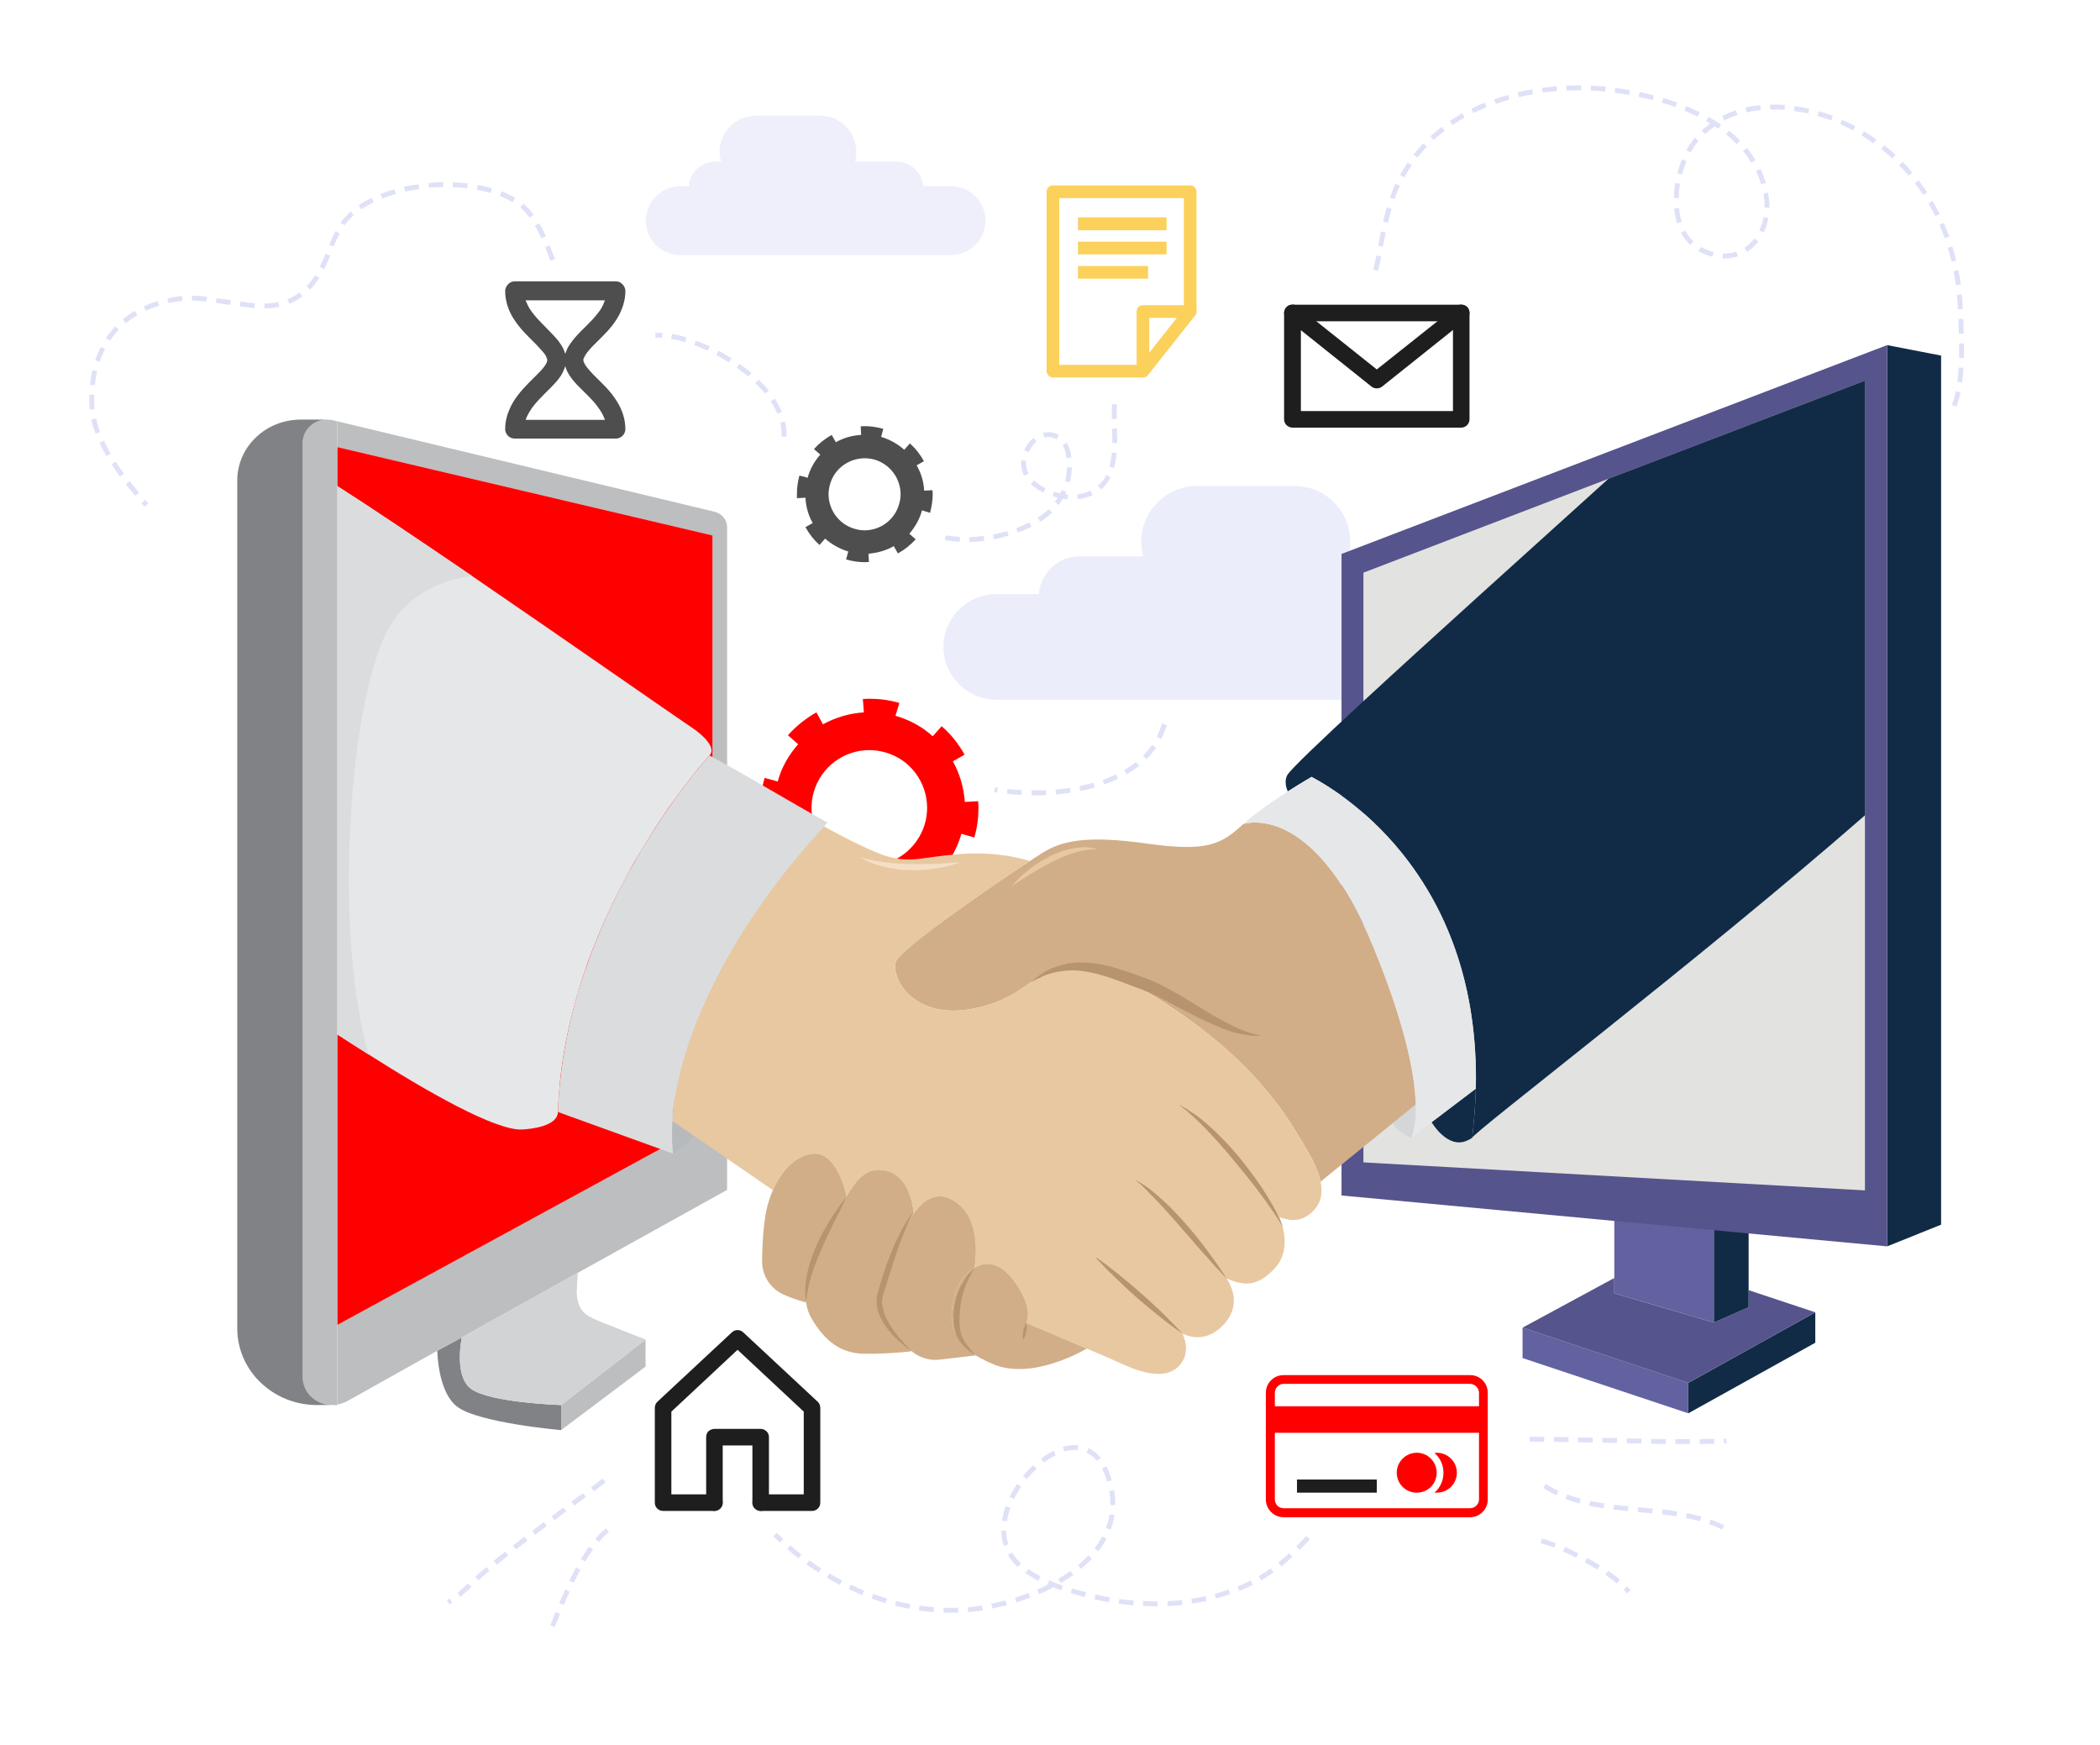
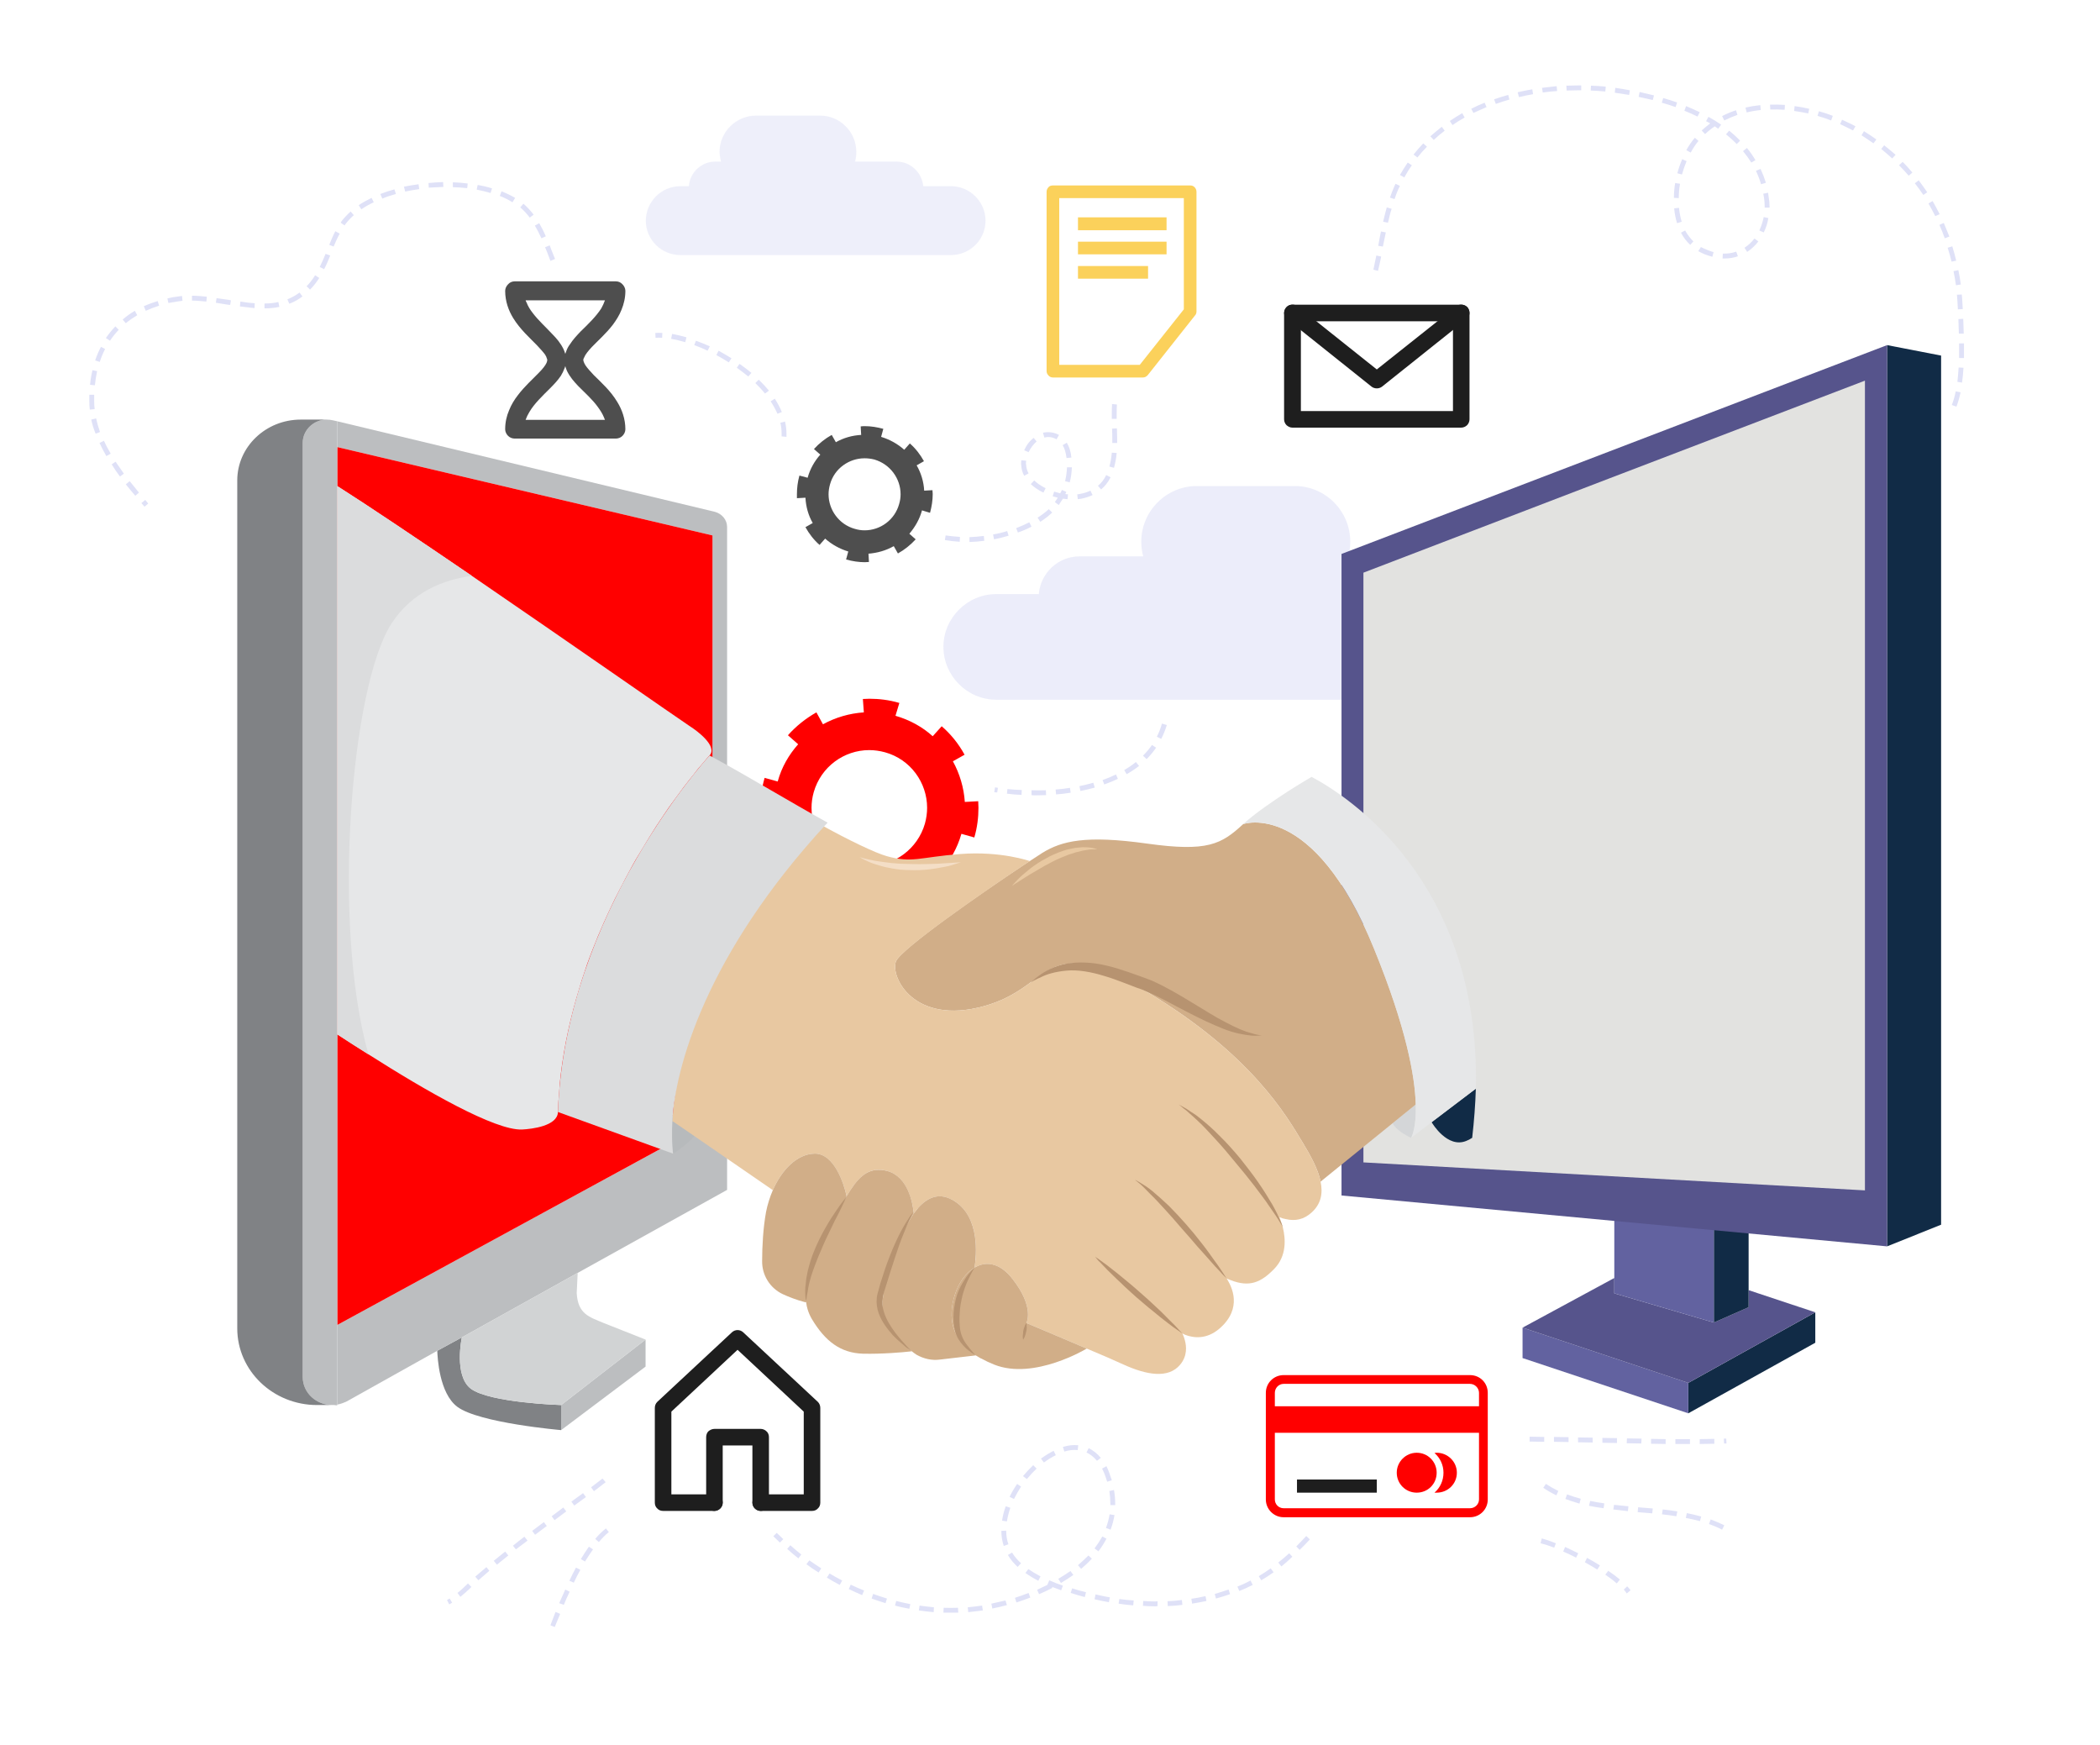
<svg xmlns="http://www.w3.org/2000/svg" version="1.2" viewBox="0 0 863 717" width="863" height="717">
  <style>.a{opacity:.6;fill:#dfe1f7}.b{fill:#112b46}.c{fill:#6262a0}.d{fill:#56548c}.e{fill:#e2e2e0}.f{fill:#4e4e4e}.g{fill:#f00}.h{fill:#bcbec0}.i{fill:#808285}.j{fill:#d1d3d4}.k{fill:#d4d6d8}.l{fill:#d1ae88}.m{fill:#e6e7e8}.n{fill:#b7babc}.o{fill:#e8c8a1}.p{fill:#dbdcdd}.q{fill:#231f20}.r{opacity:.5;fill:#dfe1f7}.s{fill:#a1cfe2}.t{fill:#b79370}.u{fill:#1e1e1e}.v{fill:#fbd15b}.w{fill:#dfe1f7}.x{fill:#f4dec6}</style>
  <path class="a" d="m409.4 244.1h17.5c0.7-8.6 7.9-15.5 16.7-15.5h26.2c-0.5-1.9-0.8-3.9-0.8-6 0-12.6 10.3-22.9 22.8-22.9h40.3c12.6 0 22.8 10.3 22.8 22.9 0 2.1-0.3 4.1-0.8 6h3.6c8.8 0 15.9 6.9 16.6 15.5h5.3c11.9 0 21.7 9.8 21.7 21.7 0 11.9-9.8 21.7-21.7 21.7h-170.2c-11.9 0-21.7-9.8-21.7-21.7 0-11.9 9.8-21.7 21.7-21.7z" />
  <path class="b" d="m746 539.2v12.5l-52.2 29v-12.5z" />
  <path class="c" d="m693.8 568.2v12.5l-68.1-22.7v-12.5z" />
  <path class="d" d="m746 539.2l-52.2 29-68.1-22.7 37.7-20.4v6.3l40.9 12 14.3-6.3v-7z" />
  <path class="b" d="m718.6 530.1v7l-14.3 6.3v-43.7l14.3 0.8z" />
  <path class="c" d="m704.3 499.7v43.7l-40.9-12v-6.3-27.7z" />
  <path class="b" d="m797.7 503.2l-22.2 8.9v-370.3l22.2 4.3z" />
  <path class="d" d="m551.3 491.2v-263.6l224.2-85.8v370.3z" />
  <path class="e" d="m766.4 156.4v332.7l-206.1-11.5v-242.3l100.7-38.6z" />
  <path fill-rule="evenodd" class="f" d="m383.2 201.4q0.1 0.8 0.1 1.6c0 2.6-0.4 5.1-1.1 7.7l-3.3-1c-1 3.7-2.9 6.9-5.2 9.6l2.6 2.3c-2.1 2.3-4.6 4.3-7.3 5.8l-1.7-3c-3.2 1.8-6.7 2.8-10.4 3.1l0.2 3.4q-0.9 0.1-1.7 0.1c-2.5 0-5.1-0.4-7.6-1.1h-0.1l0.9-3.3c-3.6-1.1-6.8-2.9-9.5-5.3l-2.3 2.6c-2.4-2.1-4.3-4.6-5.8-7.3l3-1.7c-1.8-3.1-2.8-6.7-3-10.4l-3.5 0.2q0-0.8 0-1.6c0-2.5 0.3-5.1 1-7.6v-0.1l3.4 0.9c1-3.6 2.8-6.8 5.2-9.5l-2.6-2.3c2.1-2.3 4.6-4.3 7.3-5.8l1.7 3c3.2-1.8 6.7-2.8 10.4-3l-0.2-3.5q0.8-0.1 1.7-0.1c2.5 0 5 0.4 7.6 1.1l-0.9 3.3c3.6 1.1 6.8 2.9 9.5 5.3l2.3-2.6c2.4 2.1 4.3 4.6 5.8 7.3l-3 1.7c1.8 3.1 2.9 6.7 3.1 10.4zm-13.1 1.7c0-6.5-4.3-12.4-10.8-14.3q-2-0.5-4-0.5c-6.4 0-12.4 4.2-14.2 10.7q-0.6 2.1-0.6 4.1c0 6.4 4.3 12.4 10.8 14.2q2 0.6 4 0.6c6.5 0 12.4-4.3 14.2-10.8q0.6-2 0.6-4zm-20.9 21.4l0.2-0.6z" />
  <path fill-rule="evenodd" class="g" d="m402 329.2q0.1 1.3 0.1 2.7c0 4-0.5 8.1-1.7 12.2l-5.3-1.5c-1.7 5.9-4.6 11-8.4 15.3l4.1 3.7c-3.3 3.8-7.3 7-11.7 9.4l-2.7-4.9c-5.1 2.9-10.8 4.6-16.7 5l0.3 5.5q-1.3 0.1-2.7 0.1c-4 0-8.1-0.6-12.2-1.7h-0.1l1.5-5.4c-5.9-1.7-11-4.6-15.3-8.4l-3.7 4.1c-3.8-3.3-6.9-7.3-9.4-11.7l4.9-2.7c-2.8-5.1-4.5-10.8-4.9-16.7l-5.5 0.3q-0.1-1.3-0.1-2.6c0-4 0.5-8.1 1.7-12.2v-0.1l5.4 1.5c1.6-5.9 4.6-11 8.4-15.3l-4.2-3.7c3.4-3.8 7.3-6.9 11.7-9.4l2.7 4.9c5.1-2.8 10.8-4.5 16.8-4.9l-0.4-5.5q1.4-0.1 2.7-0.1c4 0 8.1 0.5 12.2 1.7h0.1l-1.6 5.3c5.9 1.7 11.1 4.6 15.3 8.4l3.7-4.1c3.8 3.3 7 7.3 9.4 11.7l-4.8 2.7c2.8 5.1 4.5 10.8 4.9 16.7zm-21 2.7c0-10.3-6.8-19.9-17.3-22.8q-3.3-0.9-6.5-0.9c-10.3 0-19.8 6.8-22.8 17.3q-0.9 3.2-0.9 6.4c0 10.4 6.8 19.9 17.3 22.9q3.2 0.9 6.5 0.9c10.3 0 19.8-6.9 22.8-17.3q0.9-3.3 0.9-6.5zm-33.5 34.4l0.3-1z" />
  <path class="h" d="m265.3 550.4v11.1l-34.7 26.1v-10.3z" />
  <path class="i" d="m230.6 577.3v10.3c0 0-33.8-2.9-42.7-9.6-7.4-5.6-8.1-20.2-8.2-23l10.1-5.5c0 0-3.4 15.7 3.7 21.1 7.8 5.8 37.1 6.7 37.1 6.7z" />
  <path class="h" d="m179.7 555l-37.2 20.8c-1.3 0.6-2.6 1.1-3.9 1.3v-32.7l154.2-84h6v28.5l-61.4 34.1-47.6 26.5z" />
  <path class="h" d="m298.8 216.5v243.9h-6v-240.4l-154.2-36.3v-10.6l155.2 37.2c2.9 0.8 5 3.3 5 6.2z" />
  <path class="g" d="m292.8 220v240.4l-154.2 84v-360.7z" />
  <path class="j" d="m265.3 550.4l-34.7 26.9c0 0-29.3-0.9-37.1-6.7-7.1-5.4-3.7-21.1-3.7-21.1l47.6-26.5-0.4 8.3c0.5 8.7 5.2 9.8 11.1 12.3z" />
  <path class="i" d="m138.6 577.1v0.2h-2.1q1 0 2.1-0.2z" />
  <path class="h" d="m138.6 544.4v32.7q-1.1 0.2-2.1 0.2c-6.3 0-12.1-4.8-12.1-11.6v-383.7c0-5.4 4.6-9.6 9.9-9.6 0.8 0 1.7 0.1 2.5 0.3l1.8 0.4v10.6z" />
  <path class="i" d="m136.5 577.3h-6.2c-18.1 0-32.8-14.1-32.8-31.5v-348.4c0-13.8 11.7-25 26.1-25h10.7c-5.3 0-9.9 4.2-9.9 9.6v383.7c0 6.8 5.8 11.6 12.1 11.6z" />
  <path class="k" d="m581.8 453.8c0.3 10.2-1.9 13.7-1.9 13.7 0 0-5.7-2.4-7.6-6z" />
  <path class="b" d="m602.5 468.8c-7.7 3.1-13.9-7.3-13.9-7.3l-0.3-0.4 18.2-13.8q-0.3 9.7-1.5 20.2c-0.9 0.6-1.7 1-2.5 1.3z" />
  <path class="l" d="m471.3 346.6c25 3.5 30.6 0.3 39.6-8 0 0 28.8-10.3 53.8 51.3 13.3 32.6 16.8 52.5 17.1 63.9l-9.5 7.7-29.6 24c-1-5-4-10.5-7.4-16.1-6.6-10.9-20.9-36.1-64-61.9-43.2-25.7-38-2.1-66.9 5.9-28.9 8-38.6-12.1-36.2-18.4 2-5.1 35.6-28.4 52.2-39.4 3.7-2.4 6.6-4.3 8-5.2 8-4.9 17.8-7.3 42.9-3.8z" />
-   <path class="b" d="m766.4 156.4v178.6c-67.3 58.8-161.2 130.4-161.4 132.5q1.2-10.5 1.5-20.2c1.3-59.9-25.2-94.9-46.2-113.2-8.9-7.8-16.9-12.5-21.3-14.9 0 0-4.3 2.5-9.8 6-0.6-1.5-1.5-4.3-0.2-6.7 1.1-2.1 13.2-13.7 31.3-30.4 26.3-24.3 65.2-59.3 100.7-91.4z" />
  <path class="m" d="m539 319.2c14.9 7.9 69.4 42.9 67.5 128.1l-18.2 13.8-8.4 6.4c0 0 2.2-3.5 1.9-13.7-0.3-11.4-3.8-31.3-17.1-63.9-25-61.6-53.8-51.3-53.8-51.3 4.8-4.4 12.3-9.5 18.3-13.4 5.5-3.5 9.8-6 9.8-6z" />
  <path class="n" d="m276.6 474c0 0 4.3-2.4 8.8-7.2l-8-9.9-4 5.5z" />
  <path class="o" d="m539 498.2c-3.2 2.9-6.7 3.6-10.6 2.7q-1.3-0.2-2.6-0.8c0.1 0.3 0.8 2 1.4 4.3 1.1 4.5 1.7 11.7-3.7 17.1-5.3 5.4-10 7.5-17.7 4.5q-0.8-0.3-1.7-0.7c0.2 0.4 2.2 3.2 2.8 7.1 0.5 3.4-0.1 7.6-4 11.8-5.2 5.6-10.5 5.8-14.5 4.7q-1.4-0.4-2.5-1c0.1 0.2 0.6 1.2 1 2.7 0.7 2.5 1.1 6.5-1.9 10.1-4.9 5.9-13.9 4.2-23.2 0-3.2-1.5-9-4-15.2-6.6-11.7-5-24.8-10.5-24.8-10.5 0 0 3.5-6.4-5.7-18.1-5.1-6.7-10.9-7.4-15.6-4.7 0-0.3 3.8-19.4-8.1-27.2-7-4.5-12.5-1.1-16.9 5 0 0-0.9-14.9-11-17.5-7.6-2-11.8 2.5-16.6 10.4 0.1 0-3.6-17.7-13.2-17.5-7.2 0.2-13.4 6.6-17.1 15l-35-24.1-6-4.1h-0.3c1.1-21.7 10.2-67.8 60.5-122.2 12.3 6.8 23 11.9 27.7 13.2 10.4 2.9 13.4 0.4 30.1-0.9 16.7-1.3 28.6 2.9 28.6 2.9-16.6 11-53 36.1-55 41.2-2.4 6.3 7.3 26.4 36.2 18.4 28.9-8 23.7-31.6 66.9-5.9 43.1 25.8 57.4 51 64 61.9 3.4 5.6 6.4 11.1 7.4 16.1 1 4.8 0.2 9.2-3.7 12.7z" />
  <path class="l" d="m446.6 554.1c0 0-21.6 13.1-38 6.6-2-0.8-3.7-1.6-5.3-2.5q-0.1 0-0.3-0.1l-2-1.2c-9.9-6.5-11.6-15.5-8.6-24.9 1.6-5 4.5-9 8-11.1 0.1 0 0.1-0.1 0.1-0.1q0.6-0.3 1.2-0.6c4.5-2 9.7-0.8 14.4 5.3 9.2 11.7 5.7 18.1 5.7 18.1 0 0 13.1 5.5 24.8 10.5z" />
  <path class="l" d="m401 556.9l-0.8 0.1-13.8 1.6c-3.4 0.5-6.8-0.3-9.8-2-0.6-0.4-1.3-0.9-1.9-1.4-4.3-3.4-9.7-8.3-11-12-2.4-6.3-0.6-15.9 4.1-28.7 2-5.4 4.5-11.4 7.7-15.9q0.9-1.2 1.9-2.4c4.1-4.5 9-6.5 15-2.6 10.6 6.9 8.7 22.8 8.2 26.5q-0.1 0.7-0.1 0.7c0 0 0 0.1-0.1 0.1-3.5 2.1-6.4 6.1-8 11.1-3 9.4-1.3 18.4 8.6 24.9z" />
  <path class="l" d="m374.7 555.2q0 0-0.8 0.1c-2.6 0.3-11.5 1.1-19.3 0.9-9.2-0.3-15.5-5.1-21-14.3q-1.1-1.9-1.7-3.9c-0.3-1-0.5-1.9-0.6-2.9-1.4-10.3 5.1-22.7 11.2-33.8 2-3.6 3.8-6.9 5.4-9.8q0.9-1.4 1.7-2.7c4.1-6.2 8.2-9.4 14.9-7.7 8.7 2.2 10.6 13.5 10.9 16.7 0.1 0.5 0.1 0.8 0.1 0.8-3.2 4.5-5.7 10.5-7.7 15.9-4.7 12.8-6.5 22.4-4.1 28.7 1.3 3.7 6.7 8.6 11 12z" />
  <path class="l" d="m342.5 501.3c-6.1 11.1-12.6 23.5-11.2 33.8q-0.3 0-0.6-0.1c-3.4-0.9-6.5-2.1-9.1-3.3-5.2-2.5-8.5-7.8-8.4-13.6 0-5.8 0.4-13.5 1.6-20.1 0.6-3.1 1.6-6.2 2.8-9 3.7-8.4 9.9-14.8 17.1-15 8.3-0.2 12.2 13 13 16.6q0.2 0.9 0.2 0.9c-1.6 2.9-3.4 6.2-5.4 9.8z" />
  <path class="p" d="m276.3 460.8c-0.4 8.5 0.3 13.2 0.3 13.2l-47.3-17.1c2.8-82.1 62.3-146.5 62.3-146.5 15.9 8.6 33.1 19.1 48.5 27.6-50.3 54.3-62.7 101.1-63.8 122.8z" />
  <path class="m" d="m291.6 310.4q0 0-0.1 0.1-0.1 0.1-0.3 0.3c-0.3 0.4-1 1.1-1.8 2.1q-0.3 0.3-0.5 0.6-1 1.2-2.3 2.7-0.8 1-1.6 2.1-1.9 2.3-4.1 5.2-0.5 0.7-1.1 1.5c-1.5 2.1-3.2 4.3-4.9 6.7q-1.1 1.7-2.3 3.4-0.8 1.2-1.6 2.4-0.7 1.1-1.4 2.1-1.3 2.1-2.7 4.3-0.7 1.1-1.4 2.3-2.1 3.4-4.3 7.1-0.7 1.2-1.4 2.5-1.4 2.5-2.8 5.2-1.3 2.4-2.6 5-0.1 0.2-0.2 0.4-0.7 1.4-1.4 2.7c-3.2 6.6-6.4 13.6-9.2 20.9q-1.2 3-2.3 6.1-1.1 3.3-2.2 6.6-0.5 1.6-1 3.3c-3.5 11.3-6.2 23.3-7.7 35.8q-0.4 3.4-0.6 6.8-0.4 4.1-0.5 8.3c-0.2 5.8-10.8 7-14.8 7.2-11.1 0.4-39.2-15.7-63.1-30.9-4.5-2.8-8.8-5.6-12.8-8.2v-225.3c12.6 8 33.3 21.9 55.3 36.9 39.9 27.3 83.9 58 89.9 62 2.4 1.5 11.3 8 7.8 11.8z" />
  <path class="p" d="m193.9 236.6c-11.6 1.6-24.5 6.5-33 19.6-16.7 25.7-24.6 123.4-9.5 177-4.5-2.8-8.8-5.6-12.8-8.2v-225.3c12.6 8 33.3 21.9 55.3 36.9z" />
  <path class="q" d="m531.3 122.2z" />
  <path class="r" d="m390.8 76.5h-11.4c-0.5-5.6-5.2-10.1-10.9-10.1h-17.1q0.5-1.9 0.5-4c0-8.2-6.7-14.9-14.9-14.9h-26.3c-8.2 0-15 6.7-15 14.9q0.1 2.1 0.6 4h-2.4c-5.7 0-10.4 4.5-10.8 10.1h-3.5c-7.8 0-14.2 6.4-14.2 14.2 0 7.8 6.4 14.1 14.2 14.1h111.2c7.8 0 14.2-6.3 14.2-14.1 0-7.8-6.4-14.2-14.2-14.2z" />
  <path class="s" d="m578.9 476.2q0.2 0.1 0.4 0.2" />
  <path class="t" d="m423.7 403.6q0 0 0.8-0.8c0.6-0.4 1.4-1.2 2.6-2 2.3-1.7 5.9-3.8 10.9-4.8 4.9-0.9 11-0.7 17 0.8 3 0.7 6 1.7 9 2.7q2.2 0.8 4.5 1.6l2.2 0.8 2.4 0.9c6.1 2.7 11.6 6 16.7 9.1 5.2 3.1 9.8 6.1 14 8.2 4.2 2.2 7.8 3.8 10.5 4.4 1.4 0.5 2.4 0.6 3.2 0.8q1.1 0.2 1.1 0.2 0 0-1.1 0c-0.8 0.1-1.9 0.1-3.3 0-2.9-0.3-7-1-11.5-2.8-4.5-1.8-9.7-4.2-15-7-5.4-2.7-10.9-6-16.5-8.3l-2.1-0.9-2.3-0.8q-2.2-0.9-4.4-1.7c-2.9-1.1-5.8-2.2-8.6-3-5.5-1.7-10.8-2.6-15.4-2.2-4.6 0.4-8.4 1.5-10.8 2.8-1.3 0.5-2.2 1.1-2.9 1.4q-1 0.6-1 0.6z" />
  <path class="t" d="m527.2 504.4q0 0-0.3-0.7c-0.3-0.4-0.6-1.1-1.1-1.8-0.9-1.6-2.4-3.7-4.2-6.3-1.7-2.6-4-5.5-6.3-8.6-2.4-3.1-5-6.3-7.7-9.5-2.6-3.2-5.3-6.4-7.9-9.2-2.7-2.9-5.1-5.6-7.4-7.7-1.2-1.1-2.2-2.1-3.2-2.9-0.9-0.8-1.7-1.6-2.5-2.1-1.4-1.2-2.2-1.8-2.2-1.8 0 0 0.9 0.5 2.5 1.4 0.8 0.4 1.7 1.1 2.8 1.8q1.7 1 3.5 2.5c2.5 2 5.3 4.4 8 7.2 2.9 2.8 5.7 6 8.4 9.2 2.6 3.3 5.2 6.6 7.4 9.8 2.3 3.3 4.2 6.4 5.8 9.1 1.6 2.8 2.7 5.2 3.4 6.9 0.4 0.8 0.6 1.5 0.8 2q0.2 0.7 0.2 0.7z" />
  <path class="t" d="m504.1 525.3c0 0-0.6-0.6-1.7-1.7-1-1.2-2.6-2.7-4.3-4.7-1.7-1.9-3.7-4.2-5.9-6.6-2.1-2.5-4.4-5.1-6.7-7.7-2.2-2.6-4.5-5.2-6.7-7.6-2.2-2.4-4.2-4.6-6.1-6.4-1.8-1.9-3.3-3.4-4.5-4.4-1.2-0.9-1.8-1.5-1.8-1.5 0 0 0.7 0.4 2.1 1.2 1.3 0.8 3.2 1.9 5.2 3.6 2 1.7 4.3 3.7 6.7 6 2.3 2.3 4.7 4.9 7 7.5 2.3 2.6 4.5 5.3 6.5 7.9 2 2.5 3.8 5.1 5.3 7.2 1.6 2.1 2.7 3.9 3.6 5.2 0.8 1.3 1.3 2 1.3 2z" />
  <path class="t" d="m485.9 547.9c0 0-0.6-0.4-1.7-1.2-1.1-0.7-2.6-1.8-4.4-3.2-1.8-1.4-3.9-3-6-4.8-2.2-1.7-4.4-3.7-6.7-5.6-2.2-2-4.5-4-6.5-6-2.1-1.9-3.9-3.8-5.5-5.3-1.6-1.6-2.8-3-3.8-3.9-0.8-1-1.3-1.6-1.3-1.6 0 0 0.6 0.5 1.7 1.2 1 0.8 2.6 1.8 4.3 3.2 1.8 1.4 3.9 3 6 4.8 2.2 1.8 4.5 3.7 6.7 5.7 2.3 2 4.5 4 6.5 5.9 2.1 1.9 3.9 3.8 5.5 5.4 1.6 1.5 2.9 2.9 3.8 3.9 0.9 1 1.4 1.5 1.4 1.5z" />
  <path class="o" d="m415.8 364.1c0 0 0.4-0.5 1.1-1.3 0.8-0.8 1.8-2 3.2-3.2 1.5-1.2 3.1-2.7 5-4 2-1.4 4.1-2.6 6.4-3.8 2.2-1.1 4.6-2 6.9-2.7q1.7-0.4 3.3-0.7 1.7-0.2 3.1-0.3c1.9 0 3.5 0.1 4.6 0.4 1 0.2 1.6 0.4 1.6 0.4 0 0-0.6 0-1.7 0.1-1.1-0.1-2.6 0.2-4.3 0.5q-1.4 0.3-2.9 0.7-1.5 0.5-3.1 1c-2 0.8-4.3 1.7-6.4 2.8-2.2 1.1-4.3 2.3-6.3 3.5-1.9 1.1-3.8 2.2-5.3 3.2-1.5 1-2.9 1.8-3.8 2.4-0.9 0.6-1.4 1-1.4 1z" />
  <path class="t" d="m374.7 555.2c0 0-0.9-0.6-2.3-1.6-1.3-1.2-3.4-2.8-5.5-5-2-2.3-4.4-5.2-5.8-9-0.7-1.9-1-4.1-0.8-6.2 0.1-1.1 0.4-2.2 0.7-3.2l0.8-2.9c1.2-3.9 2.5-7.8 3.9-11.3 1.4-3.6 2.9-6.9 4.3-9.6 1.4-2.7 2.8-4.9 3.8-6.4 1-1.4 1.6-2.2 1.6-2.2 0 0-0.5 0.9-1.2 2.5-0.8 1.5-1.8 3.9-2.9 6.7-1.2 2.8-2.3 6.1-3.5 9.7-1.2 3.6-2.4 7.4-3.6 11.3l-0.9 2.9c-0.3 0.9-0.5 1.8-0.6 2.7-0.3 1.8 0 3.6 0.5 5.3 1 3.4 3 6.4 4.8 8.8 1.8 2.3 3.5 4.2 4.7 5.5 1.3 1.3 2 2 2 2z" />
  <path class="t" d="m400.5 520.8c0 0-0.3 0.6-0.9 1.6-0.5 0.9-1.2 2.3-2 4-0.8 1.7-1.5 3.8-2.1 6-0.5 2.2-1 4.6-1.1 7.1-0.2 2.4-0.1 4.8 0.2 7 0.4 2.2 1.3 4.1 2.4 5.6 1.1 1.5 2.1 2.7 2.8 3.5 0.8 0.8 1.2 1.3 1.2 1.3 0 0-0.5-0.3-1.5-0.9-0.9-0.7-2.3-1.6-3.6-3.1-1.3-1.4-2.8-3.4-3.4-5.9-0.6-2.4-0.8-5.1-0.6-7.7 0.2-2.6 0.7-5.2 1.5-7.6 0.8-2.3 2-4.3 3-5.9 1-1.7 2.1-2.9 2.8-3.7 0.8-0.8 1.3-1.3 1.3-1.3z" />
  <path class="t" d="m421.8 543.6q0 0 0.1 0.4c0 0.2 0 0.4 0 0.8 0 0.3 0.1 0.7 0 1.1q0 0.6-0.2 1.3-0.1 0.6-0.3 1.2c-0.1 0.4-0.3 0.8-0.4 1.1-0.1 0.3-0.3 0.5-0.4 0.7q-0.1 0.3-0.1 0.3 0 0-0.1-0.3c0-0.2-0.1-0.5-0.1-0.9 0-0.3 0-0.7 0.1-1.1q0-0.6 0.1-1.3 0.2-0.6 0.3-1.2c0.2-0.4 0.3-0.7 0.4-1.1 0.2-0.3 0.3-0.5 0.4-0.7q0.2-0.3 0.2-0.3z" />
  <path class="t" d="m347.9 491.5c0 0-0.3 0.7-0.8 1.9-0.6 1.2-1.3 2.9-2.3 4.8-1.1 2-2.2 4.3-3.4 6.8-1.2 2.5-2.5 5.1-3.6 7.8-1.2 2.7-2.3 5.4-3.2 7.9-0.5 1.3-0.9 2.6-1.3 3.8-0.4 1.2-0.6 2.3-0.9 3.4-0.2 1-0.4 2-0.5 2.9q-0.3 1.3-0.4 2.3c-0.1 1.3-0.2 2-0.2 2 0 0-0.1-0.7-0.3-2q-0.1-1-0.1-2.4c0-0.9 0-1.9 0.2-3 0.1-1.2 0.2-2.4 0.5-3.7q0.3-1.9 0.9-3.9c0.7-2.7 1.8-5.6 3-8.3 1.2-2.7 2.6-5.4 4-7.8 1.4-2.5 2.8-4.6 4.1-6.5 1.2-1.8 2.3-3.3 3.1-4.3 0.8-1.1 1.2-1.7 1.2-1.7z" />
  <path class="u" d="m600.5 172.3v-3.4h-65.9v-36.9h62.5v40.3h3.4v-3.4 3.4h3.4v-43.7c0-0.9-0.4-1.8-1-2.4-0.6-0.7-1.5-1-2.4-1h-69.4c-0.9 0-1.7 0.3-2.4 1-0.6 0.6-1 1.5-1 2.4v43.7c0 0.9 0.4 1.8 1 2.4 0.7 0.6 1.5 1 2.4 1h69.4c0.9 0 1.8-0.4 2.4-1 0.6-0.6 1-1.5 1-2.4z" />
  <path class="u" d="m529 131.2l34.7 27.7c1.2 0.9 3 0.9 4.2 0l34.7-27.7c1.5-1.1 1.7-3.3 0.6-4.8-1.2-1.4-3.4-1.7-4.8-0.5l-32.6 25.9-32.5-25.9c-1.5-1.2-3.7-0.9-4.8 0.5-1.2 1.5-1 3.7 0.5 4.8z" />
  <path class="u" d="m565.8 613.3h-32.8v-5.4h32.8z" />
  <path class="g" d="m590.4 596.9q-0.4 0-0.9 0.1c2.3 2 3.7 4.9 3.7 8.1 0 3.3-1.4 6.2-3.7 8.2q0.5 0 0.9 0c4.6 0 8.3-3.6 8.3-8.2 0-4.5-3.7-8.2-8.3-8.2z" />
  <path class="g" d="m590.4 605.1c0 4.6-3.6 8.2-8.2 8.2-4.5 0-8.2-3.6-8.2-8.2 0-4.5 3.7-8.2 8.2-8.2 4.6 0 8.2 3.7 8.2 8.2z" />
  <path class="g" d="m609.6 588.7h-87.6v-10.9h87.6z" />
  <path class="g" d="m604.1 621.5v-1.8h-76.6c-2 0-3.6-1.6-3.6-3.6v-43.8c0-2 1.6-3.7 3.6-3.7h76.6c2 0 3.7 1.7 3.7 3.7v43.8c0 2-1.7 3.6-3.7 3.6v1.8 1.9c4.1 0 7.3-3.3 7.3-7.3v-43.8c0-4.1-3.2-7.3-7.3-7.3h-76.6c-4 0-7.3 3.2-7.3 7.3v43.8c0 4 3.3 7.3 7.3 7.3h76.6z" />
  <path class="u" d="m312.6 620.8h21.1c0.9 0 1.8-0.3 2.4-1 0.7-0.6 1-1.5 1-2.4v-38.9c0-0.9-0.3-1.8-1-2.5l-30.7-28.6c-1.3-1.2-3.3-1.2-4.6 0l-30.7 28.6c-0.7 0.7-1 1.6-1 2.5v38.9c0 0.9 0.3 1.8 1 2.4 0.6 0.7 1.5 1 2.4 1h21.1c1.8 0 3.4-1.5 3.4-3.4 0-1.9-1.6-3.4-3.4-3.4h-17.7v-34l27.2-25.4 27.2 25.4v34h-17.7c-1.8 0-3.4 1.5-3.4 3.4 0 1.9 1.6 3.4 3.4 3.4z" />
  <path class="u" d="m297 617.4v-23.5h12.2v23.5c0 1.9 1.6 3.4 3.4 3.4 1.9 0 3.4-1.5 3.4-3.4v-26.9c0-0.9-0.3-1.8-1-2.4-0.6-0.6-1.5-1-2.4-1h-19c-0.9 0-1.8 0.4-2.5 1-0.6 0.6-0.9 1.5-0.9 2.4v26.9c0 1.9 1.5 3.4 3.4 3.4 1.8 0 3.4-1.5 3.4-3.4z" />
  <path fill-rule="evenodd" class="f" d="m253.7 165.2c1.9 3.1 3.3 6.9 3.3 11.2 0 1-0.5 2-1.2 2.7-0.7 0.7-1.7 1.1-2.7 1.1h-41.6c-1 0-2-0.4-2.7-1.1-0.7-0.7-1.2-1.7-1.2-2.7 0-2.9 0.6-5.5 1.6-7.8 0.9-2.3 2.2-4.4 3.6-6.2 2.8-3.7 6.1-6.6 8.5-9.1 1.6-1.6 2.8-3.1 3.3-4.2 0.2-0.5 0.3-0.9 0.3-1.2q0-0.3-0.2-0.7c-0.1-0.4-0.3-0.9-0.7-1.5-0.8-1.1-2-2.4-3.4-3.9-2.9-3-6.8-6.4-9.7-11.1-1.9-3.1-3.3-6.9-3.3-11.2 0-1 0.5-2 1.2-2.7 0.7-0.8 1.7-1.2 2.7-1.2h41.6c1 0 2 0.4 2.7 1.2 0.7 0.7 1.2 1.7 1.2 2.7 0 2.8-0.6 5.4-1.6 7.8-0.9 2.3-2.2 4.3-3.6 6.2-2.8 3.6-6.1 6.5-8.5 9-1.6 1.7-2.8 3.2-3.2 4.3-0.3 0.5-0.4 0.8-0.4 1.2q0.1 0.3 0.2 0.7 0.2 0.6 0.7 1.4c0.8 1.2 2 2.5 3.4 4 3 3 6.9 6.4 9.7 11.1zm-26.8-28c1.8 1.8 3.5 3.8 4.7 6.3q0.4 0.9 0.7 1.9 0.1-0.4 0.3-0.8c0.4-1.2 0.9-2.2 1.6-3.1 1.2-1.9 2.7-3.5 4.3-5.2 3.2-3.1 6.5-6.3 8.6-9.6q0.9-1.6 1.5-3.3h-32.6c0.1 0.3 0.2 0.6 0.4 0.9 0.6 1.6 1.5 3 2.6 4.4 2.2 2.9 5.2 5.6 7.9 8.5zm21.7 35.3q-0.2-0.5-0.4-1c-0.6-1.5-1.5-2.9-2.6-4.4-2.1-2.9-5.1-5.6-7.9-8.4-1.8-1.9-3.5-3.8-4.7-6.3q-0.4-0.9-0.7-2-0.1 0.5-0.3 0.9c-0.4 1.1-0.9 2.1-1.5 3.1-1.3 1.9-2.8 3.5-4.4 5.1-3.2 3.2-6.5 6.3-8.5 9.7q-1 1.6-1.6 3.3z" />
  <path class="v" d="m489.1 78.8h-2.6v48.3l-18.1 22.8h-33.1v-68.5h53.8v-2.6h-2.6 2.6v-2.6h-56.4c-0.7 0-1.4 0.2-1.8 0.7-0.5 0.5-0.8 1.2-0.8 1.9v73.7c0 0.7 0.3 1.3 0.8 1.8 0.4 0.5 1.1 0.8 1.8 0.8h37c0.8 0 1.5-0.4 2-1l19.4-24.5c0.4-0.4 0.6-1 0.6-1.6v-49.2c0-0.7-0.3-1.4-0.8-1.9-0.5-0.5-1.1-0.7-1.8-0.7z" />
-   <path class="v" d="m469.7 152.5h2.6v-21.9h11.4l-16.1 20.3 2.1 1.6h2.6-2.6l2 1.6 19.4-24.5c0.7-0.8 0.8-1.8 0.3-2.7-0.4-0.9-1.3-1.5-2.3-1.5h-19.4c-0.7 0-1.4 0.3-1.9 0.7-0.4 0.5-0.7 1.2-0.7 1.9v24.5c0 1.1 0.7 2.1 1.7 2.4 1.1 0.4 2.3 0.1 2.9-0.8z" />
  <path class="v" d="m443 94.6h36.4v-5.3h-36.4" />
  <path class="v" d="m443 104.5h36.4v-5.2h-36.4" />
  <path class="v" d="m443 114.5h28.8v-5.2h-28.8" />
  <path class="w" d="m804 167.1l-1.9-0.7q1-2.5 1.6-5.6l2 0.4q-0.7 3.3-1.7 5.9zm2.3-9.9l-1.9-0.3q0.3-2.7 0.5-5.9l2 0.1q-0.2 3.3-0.6 6.1zm0.8-10.1h-2q0-1.9 0-3.8 0-1.1 0-2.2h2q0 1.1 0 2.2 0 1.9 0 3.8zm-2.1-10q-0.1-3.1-0.2-6l2-0.1q0.1 3 0.2 6.1zm-0.4-10l-0.1-1.7q-0.1-2.2-0.3-4.3l2-0.1q0.2 2.1 0.3 4.3l0.1 1.7zm-0.8-9.9q-0.4-2.9-1-5.8l2-0.4q0.6 2.9 1 5.9zm-237.5-5.9l-1.9-0.5q0.6-2.8 1.2-5.8l2 0.4q-0.6 3-1.3 5.9zm235.7-3.8q-0.7-2.9-1.6-5.7l1.9-0.6q0.9 2.9 1.6 5.9zm-93.2-1.3q-0.4 0-0.9 0l0.1-2q2.9 0.1 5.5-0.8l0.7 1.9q-2.6 0.9-5.4 0.9zm-5.1-0.7q-1.5-0.4-3.1-1-1.4-0.6-2.7-1.3l1.1-1.7q1.1 0.6 2.4 1.1 1.4 0.6 2.8 1zm14.3-2l-1.1-1.7q2.3-1.5 4.1-3.8l1.6 1.2q-2 2.6-4.6 4.3zm-149.7-2.2l-1.9-0.3q0.5-3 1.1-5.9l2 0.4q-0.6 2.9-1.2 5.8zm126.3-0.7q-2.3-2.1-3.8-5l1.7-0.9q1.4 2.5 3.4 4.5zm104.6-2.7q-1-2.8-2.2-5.5l1.8-0.8q1.2 2.8 2.3 5.6zm-74.4-2.4l-1.8-0.8q1.2-2.6 1.8-5.5l1.9 0.4q-0.5 3.2-1.9 5.9zm-35.6-3.8q-0.9-2.8-1.2-6.1l2-0.2q0.3 3.1 1.1 5.7zm-118.8-0.2l-2-0.4c0.5-2.2 1-4.1 1.5-5.9l2 0.6c-0.6 1.7-1 3.6-1.5 5.7zm224.9-2.7q-1.3-2.6-2.8-5.2l1.7-1q1.5 2.6 2.9 5.4zm-68.1-3.5h-2v-0.4q0-2-0.3-3.9-0.2-0.7-0.3-1.4l2-0.4q0.1 0.7 0.2 1.5 0.4 2.1 0.4 4.2zm-154.1-3.5l-1.9-0.6q0.8-2.3 1.7-4.4 0.3-0.6 0.6-1.3l1.8 0.9q-0.3 0.6-0.6 1.2-0.9 2-1.6 4.2zm116.8-0.4l-2-0.1q0-3 0.5-6.1l2 0.3q-0.5 3-0.5 5.9zm100.5-1.3q-1.7-2.5-3.5-4.8l1.6-1.2q1.8 2.4 3.5 4.9zm-66.7-4.4q-0.8-2.8-2.1-5.5l1.9-0.8q1.3 2.8 2.2 5.7zm-146.6-2.8l-1.8-1q1.5-2.6 3.2-5.1l1.7 1.1q-1.7 2.4-3.1 5zm207.3-0.7q-1.9-2.2-4-4.3l1.5-1.4q2.1 2.1 4 4.4zm-93.2-0.5l-1.9-0.5q0.8-3 2-5.8l1.8 0.8q-1.1 2.7-1.9 5.5zm28.5-4.9q-1.5-2.4-3.4-4.7l1.6-1.3q2 2.4 3.5 5zm57.9-1.7q-2.2-2-4.5-3.9l1.2-1.5q2.4 1.9 4.7 3.9zm-195.1-0.4l-1.6-1.2q1.9-2.4 4-4.6l1.5 1.4q-2.1 2.1-3.9 4.4zm112.3-2l-1.8-1q1.6-2.9 3.5-5.1l1.5 1.3q-1.7 2-3.2 4.8zm18.9-3.5q-2-2.1-4.4-4l1.3-1.5q2.4 1.9 4.5 4.1zm56.2-0.3q-2.4-1.7-4.9-3.3l1-1.7q2.6 1.6 5.1 3.4zm-180.7-1.4l-1.4-1.5q2.3-2 4.7-3.9l1.2 1.6q-2.4 1.8-4.5 3.8zm111.5-2.4l-1.4-1.5q1.7-1.5 3.5-2.9-0.8-0.5-1.7-0.9l1-1.8q2.7 1.5 5.2 3.2l-1.2 1.7q-0.7-0.5-1.4-1-2.1 1.4-4 3.2zm60.8-1.5q-1.2-0.6-2.4-1.2-1.4-0.7-2.9-1.4l0.8-1.8q1.6 0.7 3 1.4 1.3 0.6 2.5 1.3zm-164.6-2.2l-1.1-1.7q2.5-1.7 5.1-3.2l1 1.8q-2.6 1.4-5 3.1zm111.7-1.9l-0.9-1.8q2.7-1.4 5.7-2.4l0.6 1.9q-2.8 1-5.4 2.3zm43.9 0q-2.8-1.1-5.6-1.9l0.6-1.9q2.9 0.8 5.7 1.9zm-54.9-1.6q-2.6-1.3-5.4-2.4l0.7-1.9q2.9 1.2 5.6 2.5zm45.5-1.3q-2.9-0.6-5.8-1l0.2-2q3 0.4 6 1.1zm-137.6-0.2l-0.9-1.7q2.7-1.4 5.5-2.5l0.8 1.8q-2.8 1.2-5.4 2.4zm112.3-0.2l-0.5-2q3-0.7 6.1-1l0.2 2q-3 0.3-5.8 1zm15.6-1.1q-3-0.2-5.9-0.1l-0.1-2q3-0.1 6.1 0.1zm-44.8-1.1q-2.8-1-5.7-1.8l0.6-1.9q2.9 0.8 5.7 1.8zm-73.9-1.3l-0.7-1.9q2.9-1 5.8-1.8l0.5 1.9q-2.8 0.8-5.6 1.8zm64.5-1.6q-2.9-0.7-5.8-1.3l0.4-2q3 0.7 5.9 1.4zm-55-1.2l-0.5-2q3-0.7 6-1.2l0.3 2q-2.9 0.5-5.8 1.2zm45.3-0.9q-3-0.5-5.9-0.9l0.2-2q3 0.4 6 1zm-35.5-1l-0.3-1.9q3-0.4 6-0.7l0.2 2q-3 0.2-5.9 0.6zm25.7-0.4q-3-0.3-6-0.4l0.1-2q3.1 0.1 6.1 0.4zm-15.9-0.4l-0.1-2q2.5-0.1 4.9-0.1h1.2v2h-1.2q-2.4 0-4.8 0.1z" />
  <path class="w" d="m59.4 208.2l-1.3-1.5 1.6-1.3 1.2 1.5zm-3.8-4.5q-2-2.3-3.9-4.7l1.6-1.3q1.9 2.4 3.8 4.7zm-6.3-7.9c-1.3-1.7-2.4-3.4-3.4-5l1.6-1.1c1.1 1.6 2.2 3.2 3.4 4.9zm-5.6-8.4q-1.6-2.8-2.8-5.4l1.8-0.9q1.2 2.6 2.8 5.3zm-4.4-9.2q-1.2-2.9-1.8-5.8l2-0.5q0.6 2.8 1.6 5.6zm-2.4-9.9q-0.2-1.7-0.2-3.4v-0.9q0-0.9 0-1.8h2q0 0.9 0 1.8v0.9q0 1.6 0.2 3.2zm2.1-10l-2-0.2q0.3-3.1 1-6l1.9 0.4q-0.6 2.8-0.9 5.8zm2-9.6l-1.9-0.6q1-3 2.4-5.6l1.7 0.9q-1.3 2.5-2.2 5.3zm4.2-8.7l-1.7-1.1q1.8-2.6 3.9-4.8l1.4 1.4q-2 2.1-3.6 4.5zm6.5-7.2l-1.3-1.5q2.3-2 5-3.6l1 1.8q-2.5 1.5-4.7 3.3zm8.2-5.1l-0.8-1.9q2.7-1.2 5.7-2.1l0.6 1.9q-2.9 0.9-5.5 2.1zm48.8-1v-2c2.1 0 4-0.2 5.7-0.6l0.4 2c-1.9 0.4-3.9 0.6-6.1 0.6zm-4.1-0.1c-1.8-0.2-3.7-0.4-6-0.7l0.2-2c2.3 0.4 4.2 0.6 5.9 0.7zm-10-1.3l-0.9-0.1q-2.5-0.4-5-0.8l0.3-1.9q2.5 0.3 5 0.7l0.9 0.2zm24.3-0.5l-0.8-1.8q2.7-1.1 5-2.8l1.2 1.6q-2.5 1.9-5.4 3zm-49.7-0.3l-0.4-1.9q1.2-0.3 2.4-0.5 1.8-0.3 3.6-0.5l0.2 2q-1.8 0.2-3.4 0.5-1.2 0.2-2.4 0.4zm15.6-0.6c-2.2-0.2-4.1-0.4-5.9-0.4v-2c1.9 0 3.9 0.2 6.1 0.4zm42.6-4.9l-1.4-1.4q1.9-1.9 3.5-4.5l1.7 1.1q-1.7 2.7-3.8 4.8zm5.8-8.4l-1.8-0.9c0.9-1.8 1.7-3.7 2.4-5.4l1.9 0.7c-0.7 1.8-1.5 3.7-2.5 5.6zm93-3.4q-0.7-1.9-1.4-3.7l-0.8-1.9 1.9-0.8 0.7 1.9q0.8 1.9 1.5 3.7zm-89.1-5.9l-1.8-0.7c0.7-1.7 1.5-3.7 2.5-5.6l1.8 1c-1 1.8-1.8 3.7-2.5 5.3zm85.4-3.4c-0.9-2-1.8-3.7-2.7-5.2l1.8-1c0.9 1.6 1.8 3.3 2.7 5.4zm-80.9-5.3l-1.6-1.1q0.2-0.4 0.5-0.8 1.6-2 3.6-3.8l1.3 1.5q-1.9 1.7-3.3 3.5-0.3 0.4-0.5 0.7zm76.1-3.2c-1.2-1.6-2.5-3-3.9-4.2l1.3-1.5c1.5 1.3 2.9 2.8 4.2 4.5zm-69.2-3.4l-1.1-1.7q2.4-1.6 5.3-3l0.9 1.8q-2.8 1.3-5.1 2.9zm62.1-2.9q-2.4-1.5-5.2-2.6l0.7-1.9q3 1.2 5.6 2.7zm-53.5-1.5l-0.8-1.9q2.8-1.1 5.8-1.9l0.6 1.9q-3 0.8-5.6 1.9zm44.5-2.3q-2.7-0.8-5.7-1.4l0.4-1.9q3.1 0.5 5.9 1.4zm-35.1-0.6l-0.5-2q3-0.6 6-1l0.3 2q-2.9 0.4-5.8 1zm25.5-1.4q-2.9-0.3-5.9-0.4v-2q3.2 0.1 6.1 0.5zm-15.8-0.2l-0.1-1.9q3-0.3 6-0.4l0.1 2q-2.9 0.1-6 0.3z" />
  <path class="w" d="m398.4 222.7v-2q2.9-0.1 5.9-0.5l0.2 2q-3 0.4-6.1 0.5zm-4-0.1q-3.2-0.2-6.1-0.7l0.3-1.9q2.9 0.4 5.9 0.6zm14.1-1l-0.4-2q3-0.5 5.8-1.4l0.6 1.9q-3 0.9-6 1.5zm9.8-2.8l-0.7-1.8q2.8-1.1 5.4-2.4l0.9 1.8q-2.7 1.4-5.6 2.4zm9.2-4.4l-1.1-1.7c1.7-1.1 3.2-2.2 4.6-3.5l1.4 1.4q-2.2 2.1-4.9 3.8zm7.6-6.9l-1.6-1.2q0.6-0.9 1.2-1.8-1-0.3-2.1-0.6l0.6-1.9q1.3 0.4 2.5 0.7 0.4-0.7 0.7-1.4l1.8 0.8q-0.2 0.5-0.4 0.9 0.5 0.1 1.1 0.1l-0.2 2q-0.9-0.1-1.9-0.2-0.8 1.3-1.7 2.6zm7.8-2.4l-0.2-2q0.7 0 1.3-0.2 2.3-0.4 4.1-1.3l0.9 1.8q-2.1 1-4.6 1.5-0.7 0.1-1.5 0.2zm-14.1-2.7q-3.1-1.5-5.2-3.5l1.4-1.5q1.9 1.8 4.7 3.2zm23.7-1.3l-1.3-1.5q2.1-1.7 3.4-4.4l1.8 0.9q-1.5 3-3.9 5zm-12.9-2.9l-1.9-0.5c0.4-1.7 0.7-3.7 0.8-5.7h2c-0.1 2.2-0.4 4.4-0.9 6.2zm-18.7-2.7q-1.1-2-1.2-4.2-0.1-0.4-0.1-0.8 0-0.7 0.1-1.4l2 0.2q-0.1 0.6-0.1 1.2 0 0.3 0.1 0.6 0.1 1.8 1 3.4zm36.9-3.3l-1.9-0.5c0.5-1.7 0.8-3.6 1-5.7l2 0.1c-0.2 2.3-0.6 4.3-1.1 6.1zm-19.5-4q-0.4-3.3-1.6-5.3l1.7-1q1.5 2.4 1.9 6.1zm-15.6-2.4l-1.8-0.8c0.9-2.1 2.2-3.8 3.9-5.1l1.2 1.5c-1.3 1.1-2.5 2.7-3.3 4.4zm36.4-3.8h-2q0-1 0-1.9 0-2.1-0.1-4l2-0.1q0.1 2 0.1 4.1 0 1 0 1.9zm-24.9-1.5c-1.6-0.9-3.4-1.2-5-0.7l-0.6-2c2.2-0.5 4.5-0.2 6.6 0.9zm22.7-8.4q0-1.2 0-2.3 0-2 0.1-3.8l2 0.2q-0.1 1.7-0.1 3.6 0 1.1 0 2.3z" />
  <path class="w" d="m323.2 179.5l-2-0.2q0-0.6 0-1.2 0-2.2-0.5-4.4l1.9-0.5q0.6 2.5 0.6 4.9 0 0.7 0 1.4zm-3.7-9.5q-1.1-2.5-2.8-5.1l1.7-1.1q1.8 2.8 2.9 5.5zm-5.1-8.3q-1.8-2.2-4-4.3l1.4-1.4q2.3 2.2 4.2 4.5zm-6.9-7q-2.2-1.8-4.7-3.6l1.1-1.6q2.6 1.8 4.9 3.7zm-8-5.8q-2.5-1.6-5.1-3l0.9-1.8q2.7 1.5 5.3 3.1zm-8.7-4.8q-2.7-1.3-5.5-2.3l0.7-1.8q2.8 1 5.7 2.3zm-9.2-3.5q-3-0.9-5.8-1.4l0.4-2q2.8 0.5 5.9 1.4zm-9.5-1.8q-1.4-0.1-2.7 0l-0.1-2q1.4-0.1 2.9 0z" />
  <path class="w" d="m425.3 326.8q-0.7 0-1.4-0.1v-2q2.9 0.1 5.9 0l0.1 2q-2.3 0.1-4.6 0.1zm-5.5-0.2q-3-0.1-6-0.5l0.2-1.9q2.9 0.3 5.9 0.4zm14.2-0.2l-0.2-2q3-0.2 5.9-0.7l0.3 2q-3 0.5-6 0.7zm-24.2-0.8l-1.2-0.1 0.3-2 1.2 0.2zm34.2-0.6l-0.4-2q3-0.6 5.7-1.4l0.6 2q-2.9 0.8-5.9 1.4zm9.8-2.7l-0.7-1.8q2.9-1 5.5-2.3l0.8 1.8q-2.7 1.3-5.6 2.3zm9.2-4.2l-1-1.7q2.6-1.5 4.8-3.3l1.3 1.6q-2.3 1.8-5.1 3.4zm8.2-6.2l-1.5-1.4q2.1-2.1 3.7-4.4l1.7 1.1q-1.7 2.5-3.9 4.7zm6-8.3l-1.8-0.9q1.3-2.5 2.1-5.4l2 0.6q-0.9 3-2.3 5.7z" />
  <path class="w" d="m390.7 662.6q-1.5 0-3 0l0.1-2q2.9 0.1 5.9 0l0.1 2q-1.6 0-3.1 0zm-7-0.2q-3.1-0.3-6.1-0.7l0.3-2q2.9 0.4 5.9 0.7zm14.2 0l-0.2-2q3-0.3 5.9-0.7l0.3 2q-3 0.4-6 0.7zm-24.2-1.4q-3-0.5-5.9-1.3l0.5-1.9q2.8 0.7 5.8 1.3zm34.1-0.1l-0.4-2q2.9-0.6 5.8-1.3l0.6 1.9q-3 0.8-6 1.4zm67.1-0.9q-2.6 0-5.2-0.2l0.1-2q2.5 0.2 5.1 0.2l0.8-0.1v2zm5-0.1l-0.1-2q2.9-0.1 5.9-0.5l0.2 2q-3 0.4-6 0.5zm-14.2-0.3q-2.9-0.2-6-0.7l0.3-1.9q3 0.4 5.9 0.6zm24.2-0.7l-0.3-2q2.9-0.4 5.8-1.1l0.4 2q-2.9 0.6-5.9 1.1zm-126-0.2q-2.9-0.9-5.7-1.9l0.6-1.9q2.8 1 5.7 1.9zm53.8-0.3l-0.6-1.9q2.8-0.9 5.6-2l0.7 1.9q-2.8 1.1-5.7 2zm38-0.1q-1.4-0.3-2.7-0.5-1.5-0.3-3.2-0.7l0.4-2q1.7 0.4 3.2 0.7 1.3 0.3 2.7 0.5zm44-1.5l-0.5-1.9q2.8-0.8 5.7-1.8l0.6 1.9q-2.9 1-5.8 1.8zm-53.9-0.6q-3-0.8-5.8-1.7l0.6-1.9q2.7 0.9 5.7 1.6zm-91.5-0.8q-2.8-1.2-5.5-2.5l0.8-1.8q2.7 1.3 5.5 2.4zm72.7-0.4l-0.8-1.8q2.2-1 4.2-2 0 0 0 0l0.8-1.9q2.6 1.2 5.6 2.2l-0.7 1.9q-2-0.7-3.8-1.4l0.2 0.4q-2.6 1.4-5.5 2.6zm82.3-1.3l-0.8-1.8q2.8-1.1 5.4-2.5l0.9 1.8q-2.7 1.4-5.5 2.5zm-164.2-2.5q-2.7-1.4-5.3-3l1.1-1.7q2.5 1.5 5.2 2.9zm90.9-0.8l-1.1-1.7q2.7-1.6 5-3.2l1.2 1.6q-2.4 1.7-5.1 3.3zm-9.3-0.9q-2.9-1.5-5.3-3.2l1.2-1.6q2.2 1.5 5 3zm91.6-0.2l-1-1.7q2.5-1.5 4.9-3.2l1.2 1.6q-2.5 1.8-5.1 3.3zm-181.9-3.2q-2.6-1.6-5-3.4l1.2-1.6q2.4 1.7 4.9 3.3zm107.9-1.5l-1.3-1.5q2.3-2 4.3-4l1.4 1.3q-2 2.2-4.4 4.2zm-26.1-0.8q-2.5-2.3-4-4.9l1.7-1q1.4 2.3 3.7 4.4zm108.4-0.2l-1.3-1.6c1.5-1.2 3-2.4 4.5-3.8l1.3 1.4c-1.5 1.5-3 2.8-4.5 4zm-198.5-3.3q-2.4-1.9-4.6-3.9l1.3-1.5q2.2 2 4.5 3.8zm123.3-2.9l-1.6-1.2q1.8-2.4 3.2-4.9l1.7 0.9q-1.4 2.7-3.3 5.2zm82.7-0.6l-1.4-1.4q2-2 4.1-4.3l1.5 1.4q-2.1 2.3-4.2 4.3zm-121.6-1.6q-1-3-1-6.2l2-0.1q0 3 0.9 5.6zm-92-1.4q-1.4-1.3-2.7-2.6l1.4-1.4q1.3 1.3 2.7 2.6zm135.9-5.3l-1.9-0.7q1-2.7 1.5-5.6l2 0.3q-0.5 3.1-1.6 6zm-42.6-3.4l-2-0.3q0.4-2.9 1.5-5.9l1.9 0.6q-1 2.9-1.4 5.6zm44.5-6.7h-2v-0.5q0-2.6-0.4-5.3l1.9-0.4q0.5 2.9 0.5 5.7zm-41.6-2.5l-1.8-0.9q1.3-2.7 3.1-5.3l1.6 1.1q-1.6 2.5-2.9 5.1zm38.3-7.1l-0.2-0.6q-0.8-2.7-1.9-4.8l1.8-1q1.1 2.3 2 5.2l0.2 0.6zm-33-1.1l-1.6-1.2q2-2.4 4.2-4.5l1.4 1.4q-2.1 2-4 4.3zm7-6.8l-1.2-1.6q2.6-1.9 5.2-3.2l0.9 1.8q-2.5 1.2-4.9 3zm21.8-0.7q-1.9-2.3-4.3-3.4l0.9-1.8c1.8 0.9 3.5 2.2 5 4zm-13.4-3.8l-0.6-1.9q3.3-1 6.3-0.7l-0.2 2q-2.6-0.3-5.5 0.6z" />
  <path class="w" d="m692.3 593.3h-3.8v-2h3.8 2.2v2zm6.2 0v-2q3 0 6-0.1v2q-3 0.1-6 0.1zm-14 0q-3 0-6-0.1v-2q3 0.1 6 0.1zm-10-0.2l-6-0.1 0.1-2 6 0.1zm34 0l-0.1-2h1l0.1 2zm-44-0.2l-6-0.1v-2l6 0.1zm-10-0.2l-6-0.1v-2l6 0.1zm-9.9-0.2q-3-0.1-6-0.1v-2q3 0 6 0.1zm-10-0.1q-3-0.1-6-0.1v-2q3 0 6 0.1z" />
  <path class="w" d="m707.7 628.5q-2.5-1.3-5.4-2.3l0.7-1.9q3 1.1 5.6 2.4zm-9.1-3.5c-1.8-0.5-3.7-0.9-5.8-1.3l0.4-2c2.1 0.4 4.1 0.9 5.9 1.4zm-9.7-2q-2.9-0.5-5.9-0.8l0.3-2q3 0.3 6 0.8zm-9.9-1.2q-2.4-0.2-4.9-0.4l-1.1-0.1 0.2-2 1.1 0.1q2.4 0.2 4.9 0.4zm-10-0.9q-3-0.3-6-0.7l0.3-1.9q2.9 0.3 5.9 0.6zm-10-1.2c-2.1-0.3-4.1-0.6-6-1l0.5-2c1.8 0.4 3.7 0.7 5.8 1zm-9.9-1.9q-3.1-0.9-5.8-1.9l0.7-1.9q2.6 1 5.6 1.8zm-9.5-3.4q-2.9-1.4-5.4-3.1l1.1-1.6q2.4 1.6 5.1 2.9z" />
  <path class="w" d="m668.5 654.7q-0.5-0.8-1.2-1.6l1.4-1.3q0.8 0.8 1.4 1.6zm-4.1-4.1q-2-1.8-4.7-3.6l1.2-1.6q2.7 1.8 4.8 3.6zm-8-5.7q-2.4-1.5-5.1-3l0.9-1.8q2.8 1.5 5.3 3.1zm-8.7-4.9q-2.7-1.4-5.3-2.5l0.8-1.9q2.6 1.2 5.4 2.6zm-9-4.1q-3.1-1.2-5.6-1.8l0.5-2q2.6 0.7 5.8 2z" />
  <path class="w" d="m184.6 659.2l-0.9-1.8q0.6-0.3 1.1-0.6l1 1.7q-0.6 0.4-1.2 0.7zm4.6-3.1l-1.2-1.6c1.4-1.1 2.8-2.4 4.1-3.7l0.2-0.2 1.4 1.4-0.2 0.3c-1.4 1.3-2.8 2.6-4.3 3.8zm7.4-6.8l-1.3-1.5q2.3-2 4.6-3.9l1.2 1.5q-2.2 1.9-4.5 3.9zm7.6-6.4l-1.3-1.6q2.4-1.9 4.7-3.8l1.3 1.6q-2.4 1.9-4.7 3.8zm7.8-6.3l-1.2-1.5q2.3-1.9 4.7-3.7l1.3 1.6q-2.4 1.8-4.8 3.6zm7.9-6l-1.2-1.6q2.4-1.8 4.8-3.6l1.2 1.6q-2.4 1.8-4.8 3.6zm8-6l-1.2-1.6 4.8-3.6 1.2 1.6zm8.1-6l-1.2-1.6 4.8-3.5 1.2 1.6zm8.1-5.9l-1.2-1.6q2.4-1.8 4.7-3.6l1.3 1.5q-2.4 1.9-4.8 3.7z" />
  <path class="w" d="m228 668.5l-1.8-0.7 0.1-0.3q0.9-2.4 2-5.2l1.9 0.8q-1.2 2.8-2.1 5.1zm3.7-9.1l-1.9-0.7q1.2-2.8 2.5-5.6l1.8 0.9q-1.3 2.7-2.4 5.4zm4.1-9.1l-1.8-0.8q1.3-2.9 2.7-5.4l1.8 0.9q-1.4 2.5-2.7 5.3zm4.6-8.7l-1.7-1q1.7-2.8 3.3-5.1l1.7 1.1q-1.6 2.3-3.3 5zm5.7-8l-1.5-1.3q2.2-2.6 4.4-4.3l1.2 1.5q-2 1.6-4.1 4.1z" />
  <path class="x" d="m353.3 352.2c0 0 0.7 0.2 1.8 0.5 1.1 0.3 2.7 0.6 4.6 1 1.9 0.3 4.2 0.6 6.6 0.9 1.3 0.1 2.5 0.2 3.8 0.3 1.3 0 2.6 0.1 3.9 0.1 2.6 0.1 5.2 0.1 7.6 0q1.8-0.1 3.5-0.1 1.8-0.1 3.2-0.2c2-0.1 3.6-0.2 4.8-0.3 1.2-0.1 1.8-0.1 1.8-0.1 0 0-0.6 0.2-1.7 0.5-1.1 0.3-2.7 1-4.7 1.3q-1.5 0.3-3.2 0.6-1.7 0.3-3.5 0.5c-2.5 0.3-5.2 0.4-7.9 0.3-1.4 0-2.7-0.1-4-0.2-1.3-0.2-2.6-0.3-3.9-0.6-2.5-0.4-4.7-1.1-6.6-1.7-1.9-0.6-3.5-1.4-4.5-1.9-1-0.6-1.6-0.9-1.6-0.9z" />
</svg>